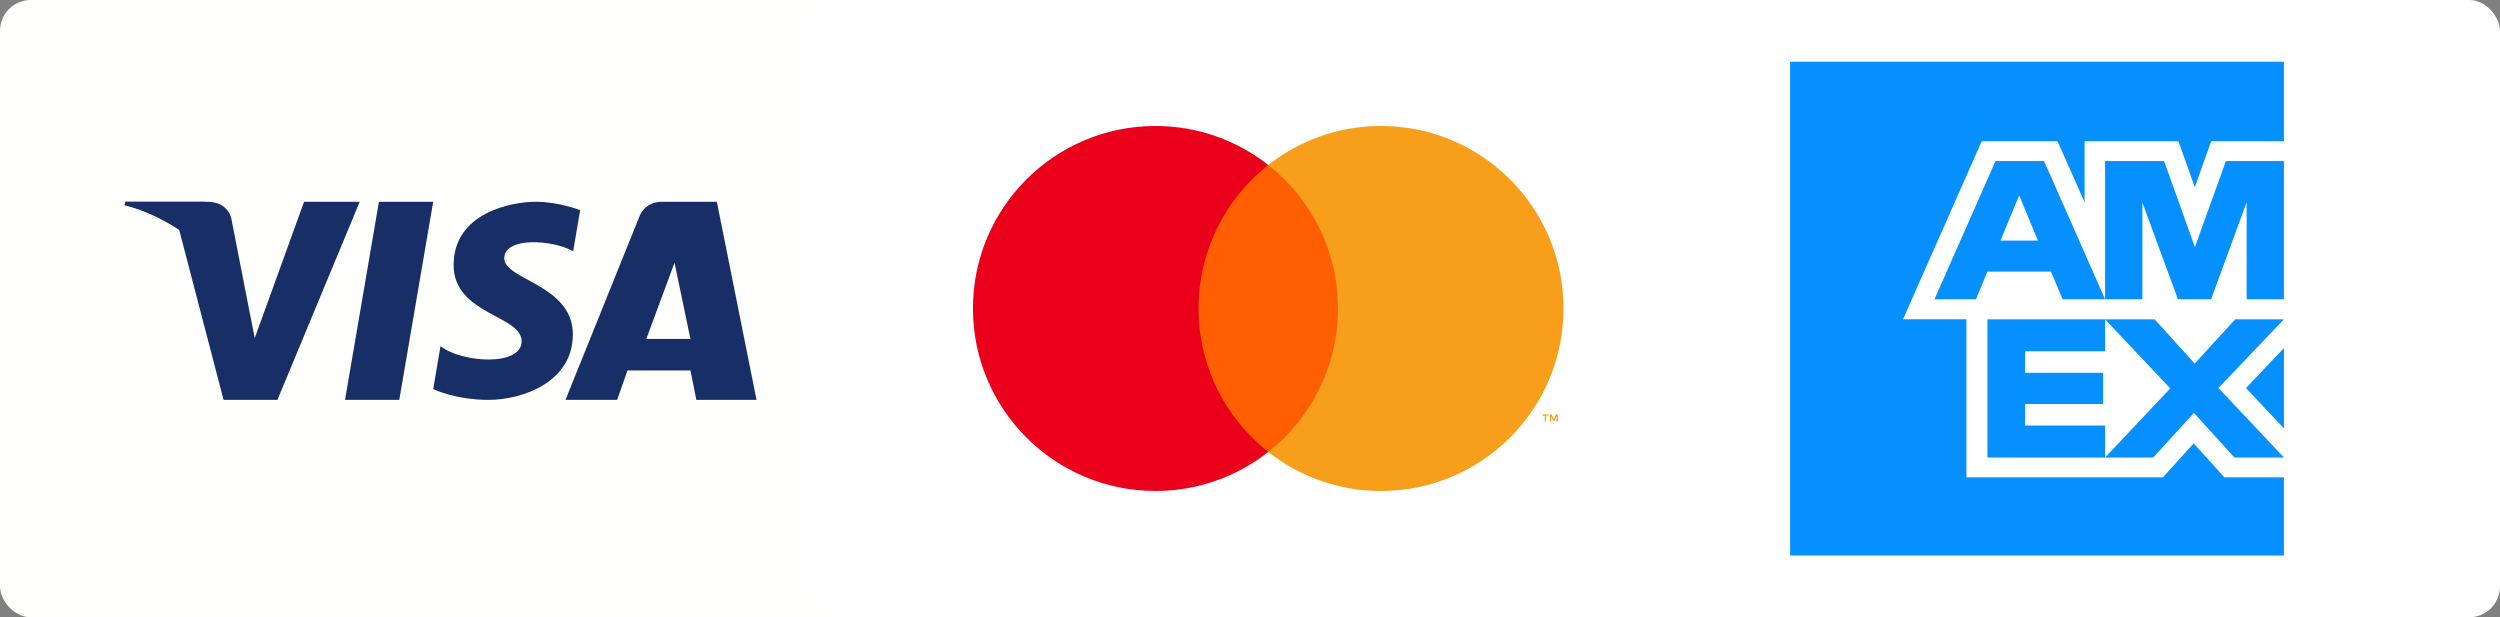
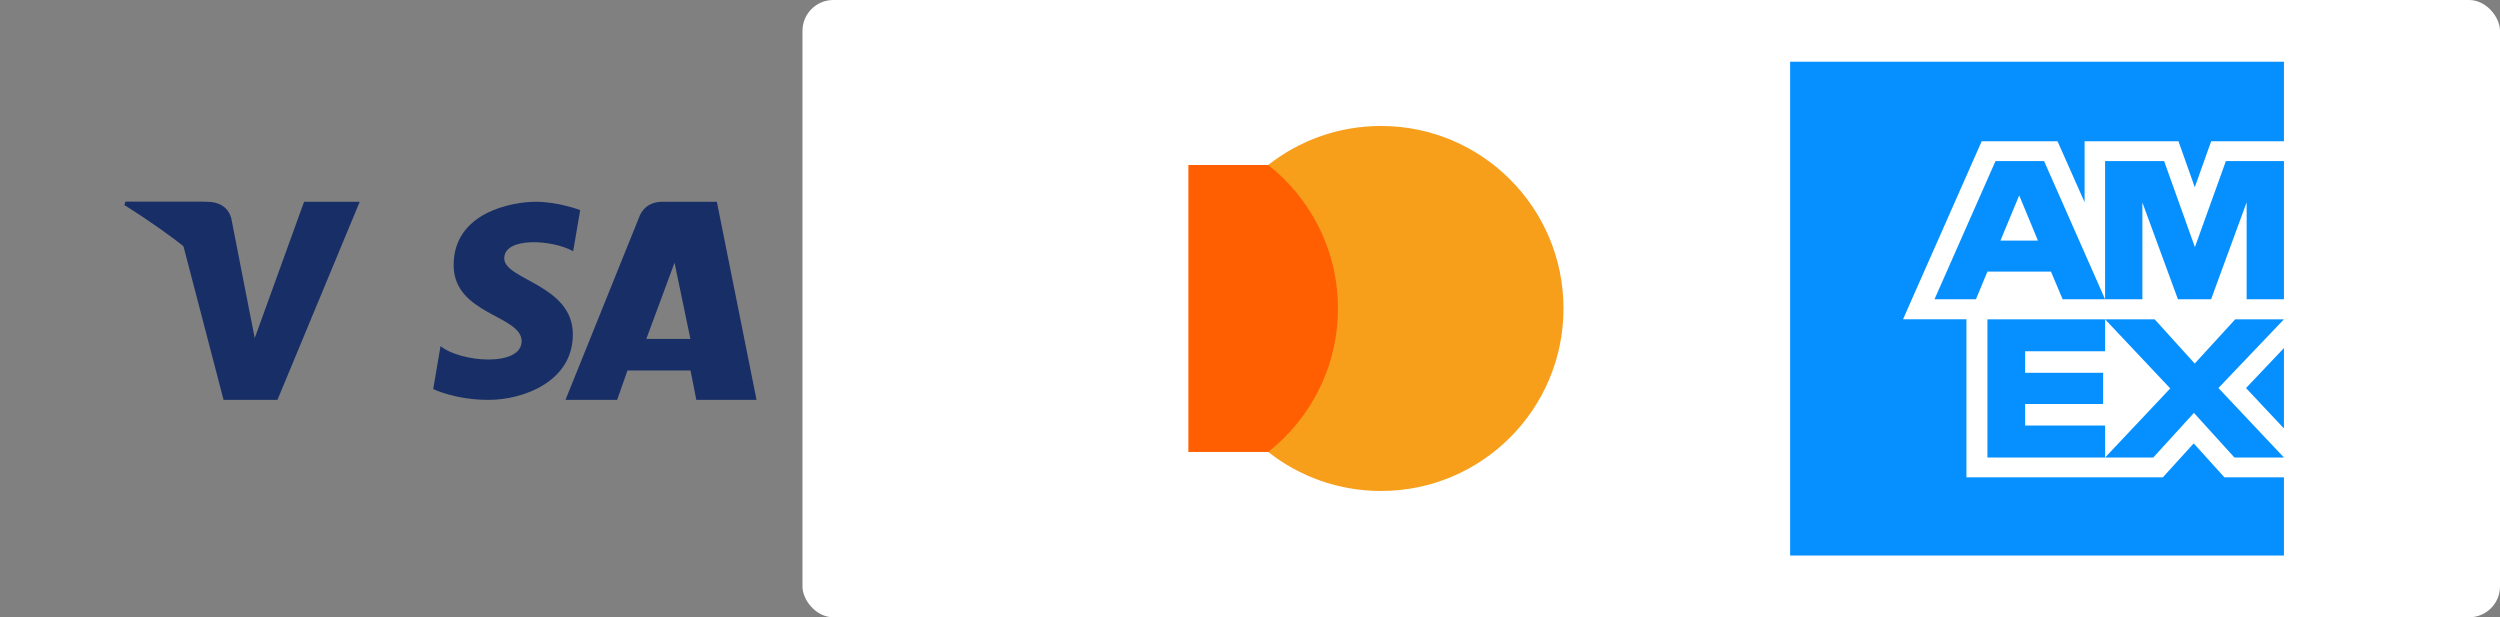
<svg xmlns="http://www.w3.org/2000/svg" width="324px" height="80px" viewBox="0 0 324 80" version="1.1">
  <rect x="0" y="0" width="324" height="80" fill="#808080" stroke="none" />
  <title>Group</title>
  <desc>Created with Sketch.</desc>
  <g id="Page-1" stroke="none" stroke-width="1" fill="none" fill-rule="evenodd">
    <g id="Desktop" transform="translate(-358, -335)" fill-rule="nonzero">
      <g id="Group" transform="translate(358, 335)">
        <g id="amex" transform="translate(204, 0)">
          <rect id="Rectangle-11" fill="#FFFFFF" x="0" y="0" width="120" height="80" rx="4" />
          <g id="amex_digital_svg" transform="translate(28, 8)">
-             <polygon id="Path" fill="#FFFFFF" points="64 64 32.192 64 0 64 0 31.682 0 0 31.763 0 64 0 64 31.997" />
            <path d="M64,64 L64,53.859 L56.279,53.859 L52.304,49.463 L48.308,53.859 L22.851,53.859 L22.851,33.373 L14.635,33.373 L24.827,10.308 L34.655,10.308 L38.164,18.21 L38.164,10.308 L50.33,10.308 L52.443,16.263 L54.569,10.308 L64,10.308 L64,0 L0,0 L0,64 L64,64 L64,64 Z M57.58,51.294 L64,51.294 L55.507,42.287 L64,33.383 L57.682,33.383 L52.437,39.115 L47.242,33.383 L40.82,33.383 L49.263,42.339 L40.82,51.294 L47.063,51.294 L52.334,45.511 L57.58,51.294 L57.58,51.294 Z M59.082,42.295 L64,47.528 L64,37.106 L59.082,42.295 L59.082,42.295 Z M30.457,47.149 L30.457,44.36 L40.564,44.36 L40.564,40.317 L30.457,40.317 L30.457,37.528 L40.82,37.528 L40.82,33.383 L25.57,33.383 L25.57,51.294 L40.82,51.294 L40.82,47.149 L30.457,47.149 L30.457,47.149 Z M59.164,30.784 L64,30.784 L64,12.873 L56.477,12.873 L52.46,24.029 L48.469,12.873 L40.818,12.873 L40.818,30.784 L45.654,30.784 L45.654,18.247 L50.26,30.784 L54.558,30.784 L59.164,18.221 L59.164,30.784 L59.164,30.784 Z M35.317,30.784 L40.818,30.784 L32.912,12.873 L26.618,12.873 L18.711,30.784 L24.084,30.784 L25.569,27.202 L33.807,27.202 L35.317,30.784 L35.317,30.784 Z M32.119,23.185 L27.257,23.185 L29.688,17.325 L32.119,23.185 L32.119,23.185 Z" id="Shape" fill="#0690FF" />
          </g>
        </g>
        <g id="visa">
-           <rect id="Rectangle-11" fill="#FFFFFE" x="0" y="0" width="120" height="80" rx="4" />
          <g id="Group-29" transform="translate(16.143, 26.15)" fill="#182E66">
-             <polyline id="Fill-1" points="35.604 25.675 28.571 25.675 32.967 -2.30926389e-14 40 -2.30926389e-14 35.604 25.675" />
            <path d="M23.264,-2.30926389e-14 L16.874,17.659 L16.119,13.856 L16.119,13.857 L13.864,2.312 C13.864,2.312 13.592,-2.30926389e-14 10.685,-2.30926389e-14 L0.123,-2.30926389e-14 L1.75859327e-13,0.434 C1.75859327e-13,0.434 3.231,1.104 7.009,3.37 L12.832,25.675 L19.814,25.675 L30.476,-2.30926389e-14 L23.264,-2.30926389e-14" id="Fill-2" />
            <path d="M67.619,17.775 L71.276,7.9 L73.333,17.775 L67.619,17.775 L67.619,17.775 Z M81.905,25.675 L76.761,-2.30926389e-14 L69.691,-2.30926389e-14 C67.305,-2.30926389e-14 66.725,1.913 66.725,1.913 L57.143,25.675 L63.839,25.675 L65.179,21.862 L73.347,21.862 L74.1,25.675 L81.905,25.675 Z" id="Fill-3" />
            <path d="M58.139,6.409 L59.048,1.081 C59.048,1.081 56.242,-2.30926389e-14 53.317,-2.30926389e-14 C50.156,-2.30926389e-14 42.648,1.401 42.648,8.211 C42.648,14.62 51.459,14.7 51.459,18.064 C51.459,21.429 43.556,20.828 40.948,18.705 L40,24.274 C40,24.274 42.844,25.675 47.192,25.675 C51.539,25.675 58.099,23.392 58.099,17.183 C58.099,10.734 49.208,10.133 49.208,7.33 C49.208,4.526 55.413,4.886 58.139,6.409" id="Fill-4" />
-             <path d="M15.238,13.825 L13.106,2.307 C13.106,2.307 12.849,2.30926389e-14 10.101,2.30926389e-14 L0.117,2.30926389e-14 L8.52651283e-14,0.433 C8.52651283e-14,0.433 4.799,1.481 9.403,5.403 C13.803,9.152 15.238,13.825 15.238,13.825" id="Fill-5" />
+             <path d="M15.238,13.825 L13.106,2.307 C13.106,2.307 12.849,2.30926389e-14 10.101,2.30926389e-14 L0.117,2.30926389e-14 L8.52651283e-14,0.433 C13.803,9.152 15.238,13.825 15.238,13.825" id="Fill-5" />
          </g>
        </g>
        <g id="mastercard" transform="translate(104, 0)">
          <rect id="bg" fill="#FFFFFF" x="0" y="0" width="120" height="80" rx="4" />
          <g id="logo" transform="translate(22, 16)">
            <polygon id="Fill-2" fill="#FF5F00" points="28.014 42.573 48.709 42.573 48.709 5.383 28.014 5.383" />
-             <path d="M29.328,23.979 C29.328,16.434 32.86,9.714 38.361,5.383 C34.339,2.216 29.262,0.327 23.744,0.327 C10.682,0.327 0.094,10.916 0.094,23.979 C0.094,37.041 10.682,47.63 23.744,47.63 C29.262,47.63 34.339,45.741 38.361,42.574 C32.86,38.243 29.328,31.523 29.328,23.979" id="Fill-3" fill="#EB001B" />
-             <path d="M75.89,38.635 L75.89,37.717 L75.651,37.717 L75.375,38.348 L75.099,37.717 L74.86,37.717 L74.86,38.635 L75.029,38.635 L75.029,37.942 L75.287,38.539 L75.463,38.539 L75.722,37.941 L75.722,38.635 L75.89,38.635 Z M74.373,38.635 L74.373,37.873 L74.68,37.873 L74.68,37.718 L73.898,37.718 L73.898,37.873 L74.205,37.873 L74.205,38.635 L74.373,38.635 L74.373,38.635 Z" id="Fill-4" fill="#F79E1B" />
            <path d="M76.629,23.979 C76.629,37.041 66.041,47.63 52.979,47.63 C47.461,47.63 42.384,45.741 38.361,42.574 C43.863,38.243 47.395,31.523 47.395,23.979 C47.395,16.434 43.863,9.714 38.361,5.383 C42.384,2.216 47.461,0.327 52.979,0.327 C66.041,0.327 76.629,10.916 76.629,23.979" id="Fill-5" fill="#F79E1B" />
          </g>
        </g>
      </g>
    </g>
  </g>
</svg>